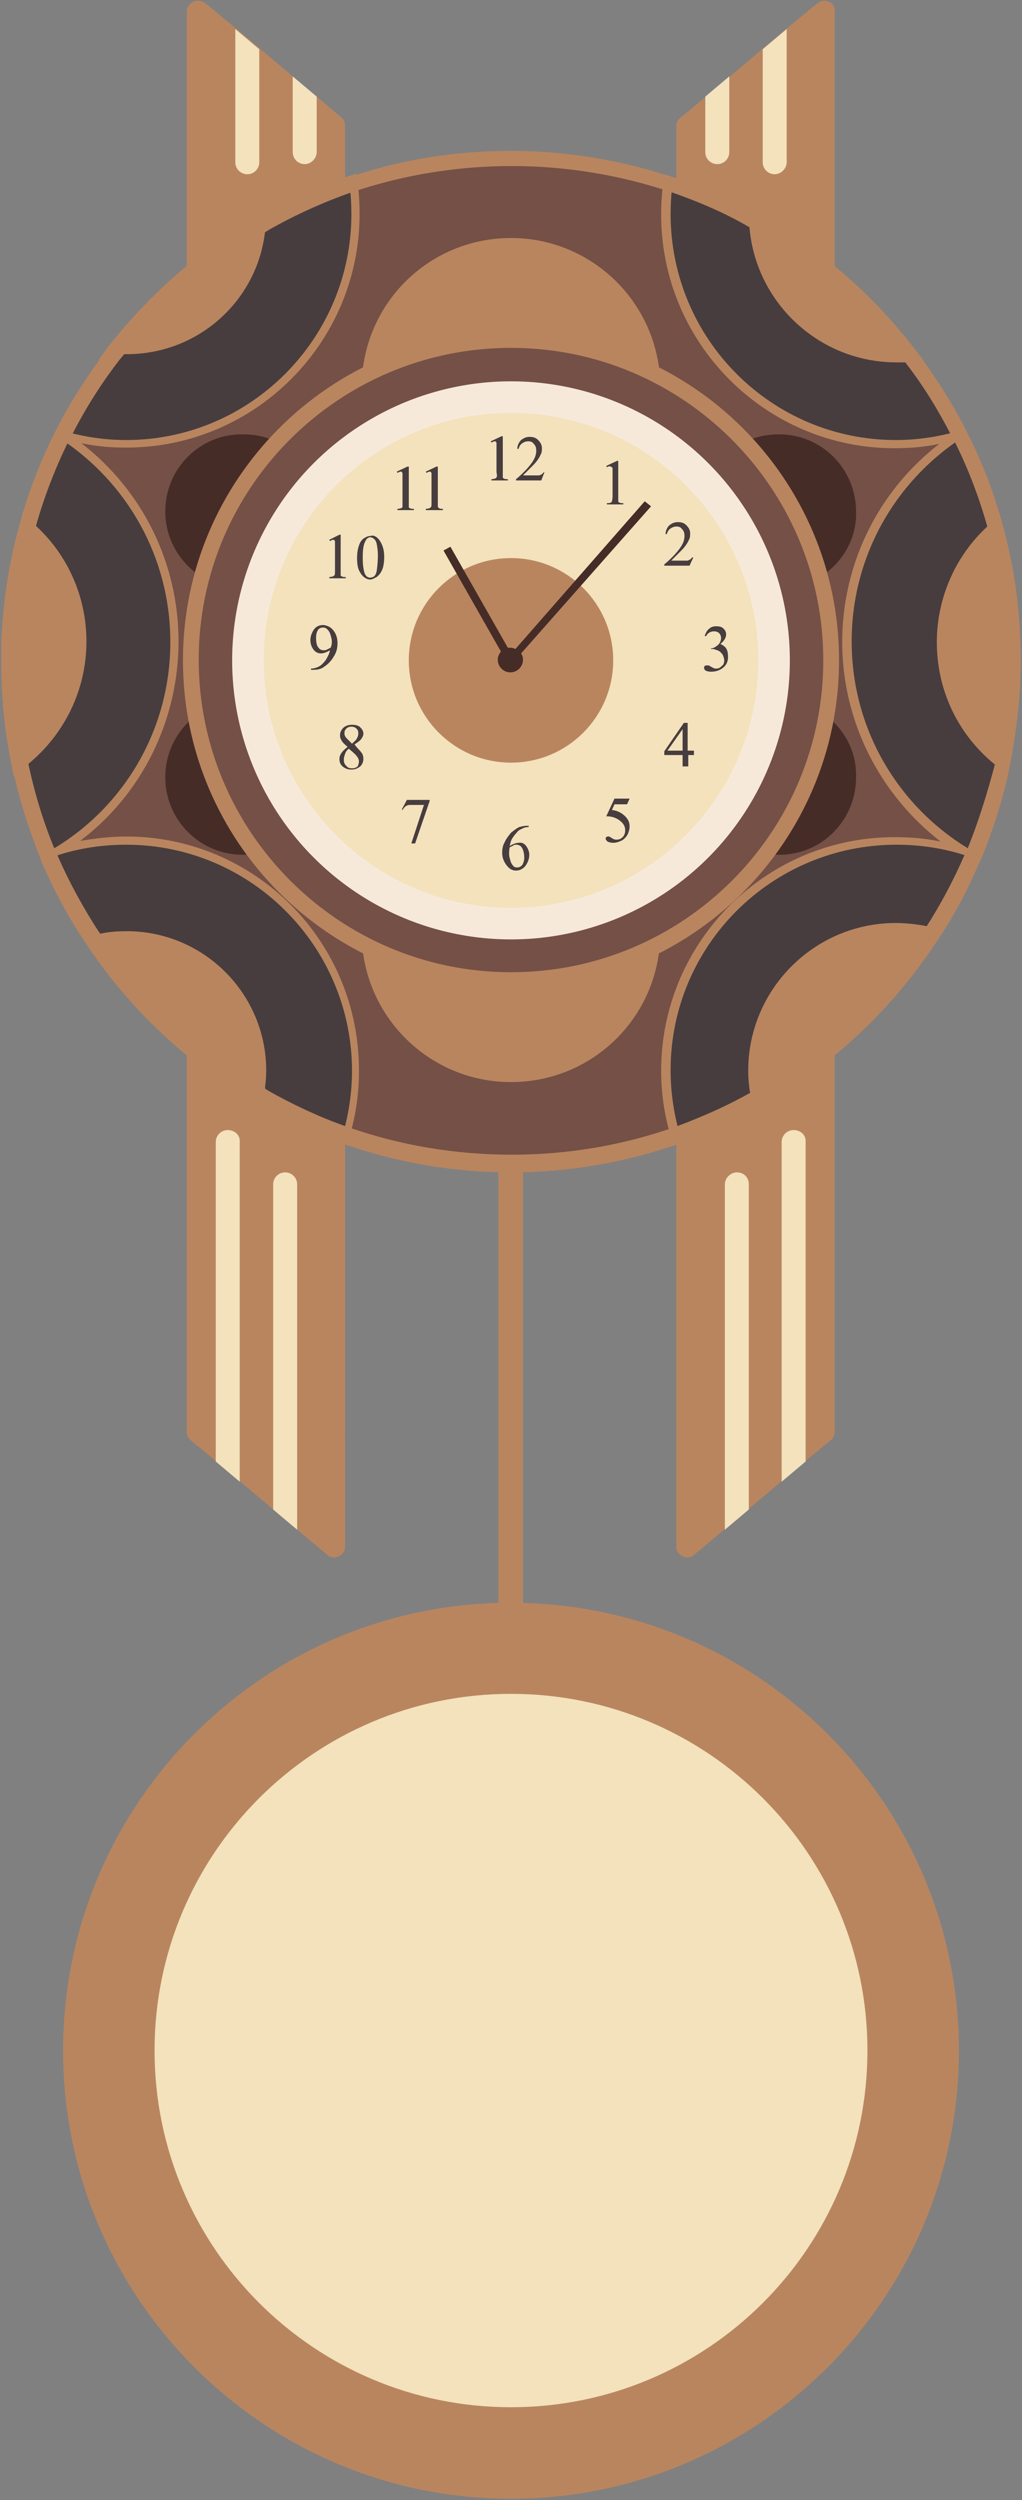
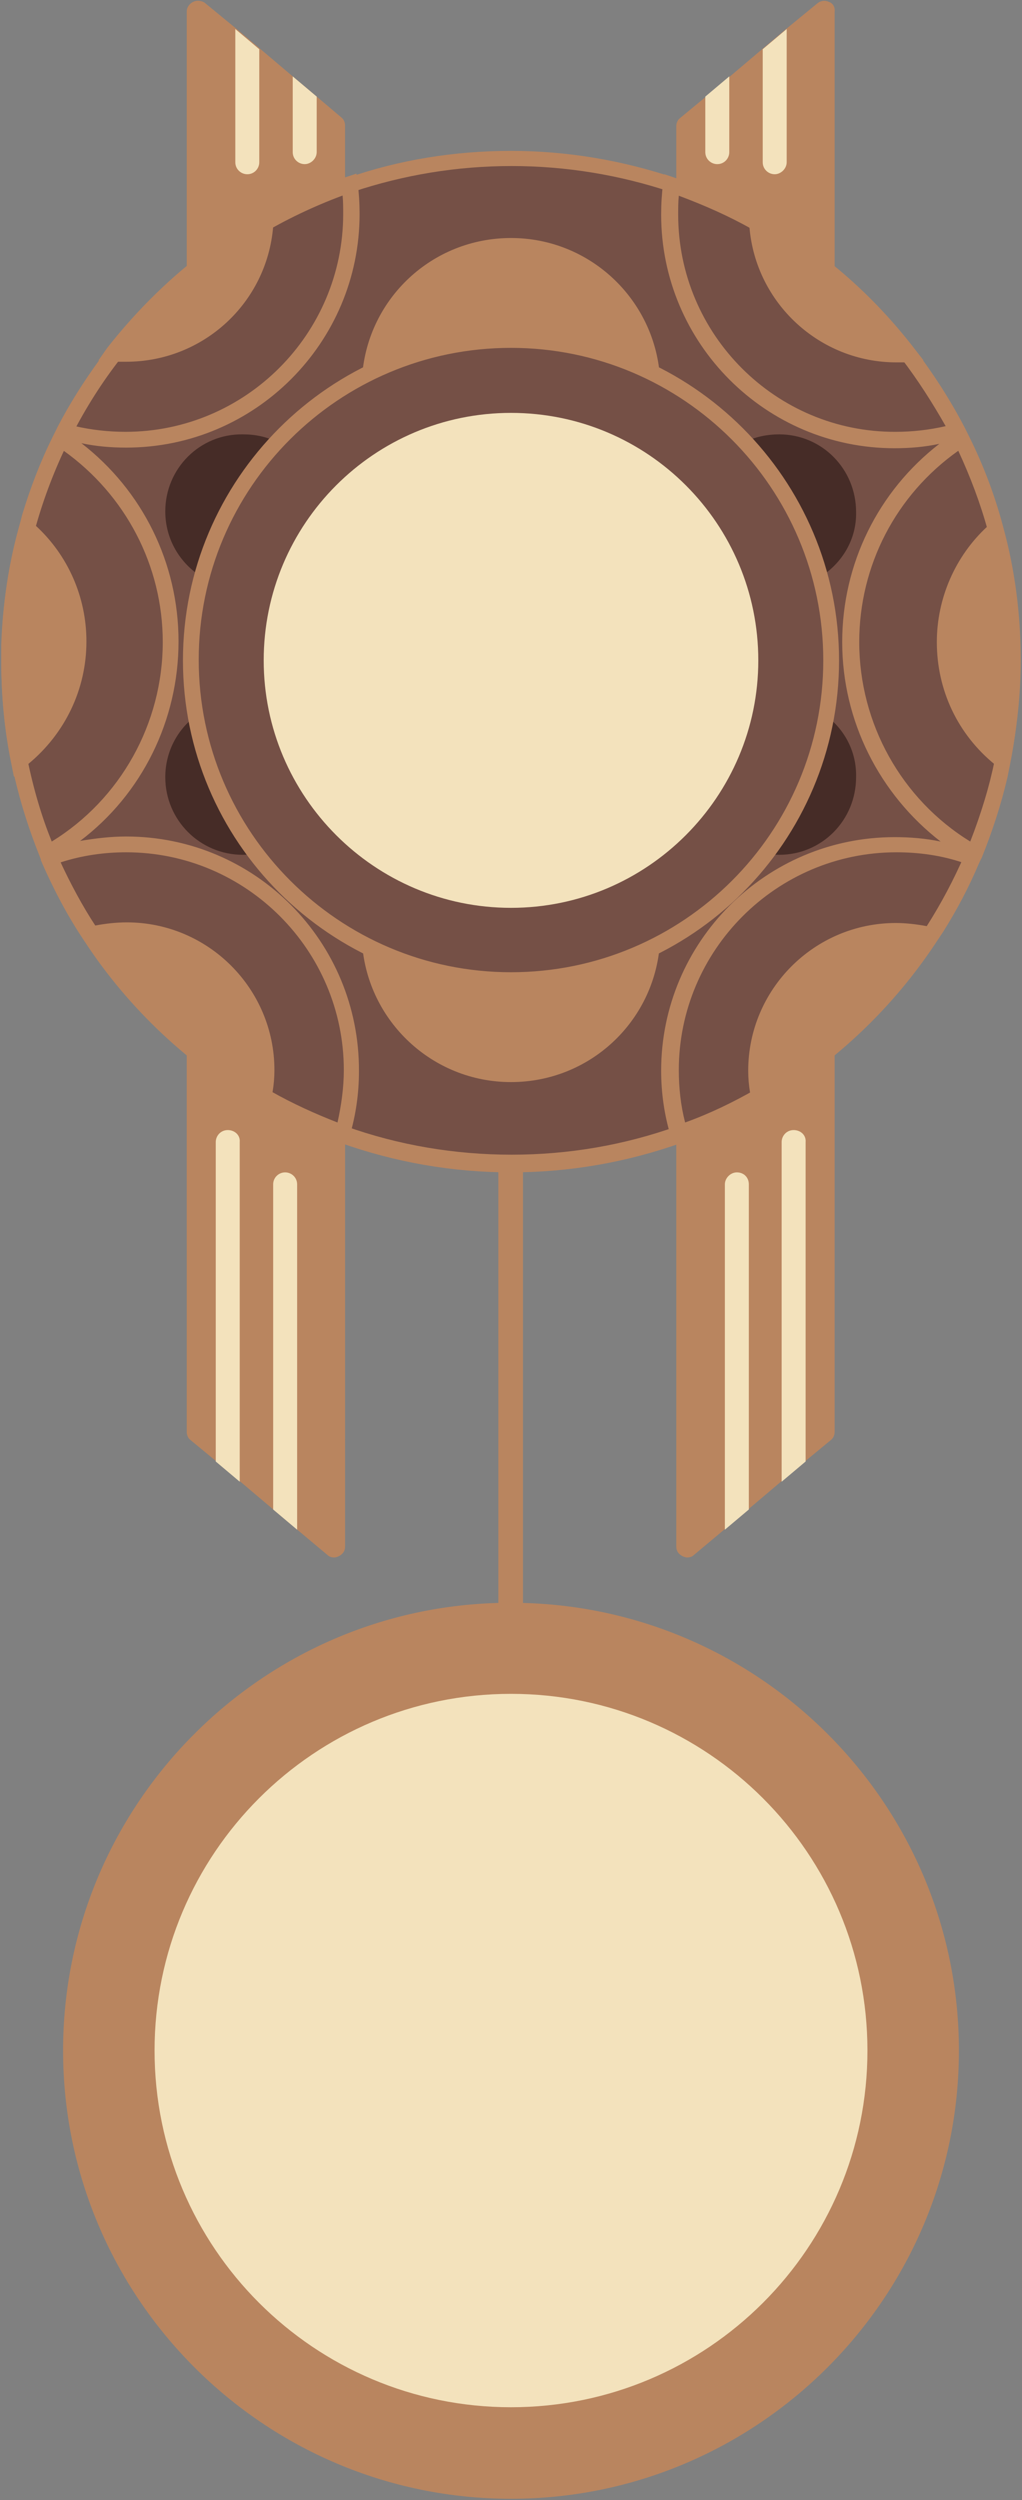
<svg xmlns="http://www.w3.org/2000/svg" viewBox="0 0 162 396">
  <rect x="0" y="0" width="162" height="396" fill="#808080" stroke="none" />
  <style type="text/css">
	.st0{fill:#B9855F;}
	.st1{fill:#F3E2BC;}
	.st2{fill:#755046;}
	.st3{fill:#F7E9DA;}
	.st4{fill:#462C27;}
	.st5{fill:#473D3E;}
	.st6{fill:#81282C;}
	.st7{font-family:'MicrosoftJhengHeiBold';}
	.st8{font-size:34.469px;}
	.st9{letter-spacing:2;}
</style>
  <path class="st0" d="M29.6,167.1l25.1-13.2V245c0,0.7-0.4,1.2-1,1.5c-0.2,0.1-0.5,0.2-0.7,0.2c-0.4,0-0.8-0.1-1.1-0.4l-4.9-4.1l-3.8-3.2l-5.2-4.4l-3.8-3.2l-4-3.3c-0.4-0.3-0.6-0.8-0.6-1.3V167.1z M50.2,15.3l-3.8-3.2l-5.2-4.4l-3.8-3.2l-5-4.1c-0.5-0.3-1.2-0.4-1.8-0.1s-1,0.9-1,1.5v41l25.1-13.2v-9.7c0-0.5-0.2-1-0.6-1.3L50.2,15.3z M107.2,245c0,0.7,0.4,1.2,1,1.5c0.2,0.1,0.5,0.2,0.7,0.2c0.4,0,0.8-0.1,1.1-0.4l4.9-4.1l3.8-3.2l5.2-4.4l3.8-3.2l4-3.3c0.4-0.3,0.6-0.8,0.6-1.3v-59.7l-25.1-13.2V245z M131.4,0.3c-0.6-0.3-1.3-0.2-1.8,0.2l-5,4.1l-3.8,3.2l-5.2,4.4l-3.8,3.2l-4,3.3c-0.4,0.3-0.6,0.8-0.6,1.3v9.7l25.1,13.2v-41C132.4,1.1,132,0.5,131.4,0.3z" />
  <path class="st1" d="M47.1,187.6v54.7l-3.8-3.2v-51.5c0-1.1,0.9-1.9,1.9-1.9C46.2,185.7,47.1,186.5,47.1,187.6z M36.1,179c-1.1,0-1.9,0.9-1.9,1.9v50.6l3.8,3.2v-53.8C38.1,179.8,37.2,179,36.1,179z M37.3,25.7c0,1.1,0.9,1.9,1.9,1.9c1.1,0,1.9-0.9,1.9-1.9V7.8l-3.8-3.2C37.3,4.6,37.3,25.7,37.3,25.7z M46.4,24.1c0,1.1,0.9,1.9,1.9,1.9s1.9-0.9,1.9-1.9v-8.8l-3.8-3.2V24.1z M116.8,185.7c-1,0-1.9,0.9-1.9,1.9v54.7l3.8-3.2v-51.5C118.7,186.5,117.9,185.7,116.8,185.7z M125.8,179c-1.1,0-1.9,0.9-1.9,1.9v53.8l3.8-3.2v-50.6C127.8,179.8,126.9,179,125.8,179z M124.7,25.7V4.6l-3.8,3.2v17.9c0,1.1,0.9,1.9,1.9,1.9C123.8,27.6,124.7,26.7,124.7,25.7zM115.6,24.1v-12l-3.8,3.2v8.8c0,1.1,0.9,1.9,1.9,1.9C114.8,26,115.6,25.1,115.6,24.1z" />
  <path class="st0" d="M82.9,253.9v-85H79v85c-38.2,1-69,32.4-69,70.9c0,39.1,31.8,71,71,71c39.1,0,71-31.8,71-71C152,286.3,121.2,254.9,82.9,253.9z" />
  <path class="st2" d="M160.5,104.6c0,5.5-0.6,10.8-1.6,16c-1,5-2.5,9.9-4.5,14.6c-0.1,0.3-0.2,0.5-0.3,0.8c-1.8,4.3-4,8.4-6.6,12.2c-6.9,10.6-16.3,19.4-27.3,25.6c-4,2.3-8.2,4.2-12.6,5.8c-8.3,3-17.3,4.6-26.7,4.6s-18.3-1.6-26.7-4.6c-4.4-1.6-8.6-3.5-12.6-5.8c-11-6.2-20.4-15.1-27.3-25.6c-2.5-3.9-4.7-7.9-6.6-12.2l0,0c-0.1-0.3-0.2-0.5-0.3-0.8c-1.9-4.6-3.4-9.5-4.5-14.5c-1-5.2-1.6-10.5-1.6-16c0-7.2,1-14.2,2.8-20.8c1.3-5,3.1-9.7,5.4-14.2c0.2-0.4,0.4-0.8,0.6-1.1c2.2-4.4,4.9-8.5,7.8-12.3c6.5-8.5,14.7-15.6,24.1-20.8c4.2-2.4,8.7-4.4,13.3-6c8-2.7,16.6-4.2,25.6-4.2c8.9,0,17.5,1.5,25.6,4.2c4.6,1.6,9.1,3.6,13.3,6l0,0c9.4,5.3,17.6,12.4,24.1,20.8c3,3.8,5.6,8,7.8,12.3c0.2,0.4,0.4,0.8,0.6,1.1c2.2,4.5,4,9.3,5.4,14.3C159.6,90.4,160.5,97.4,160.5,104.6L160.5,104.6z" />
-   <circle class="st3" cx="81" cy="104.6" r="44.2" />
  <path class="st1" d="M81,268.3c31.2,0,56.5,25.3,56.5,56.5s-25.3,56.5-56.5,56.5S24.5,356,24.5,324.8S49.8,268.3,81,268.3z M81,65.4c21.7,0,39.2,17.6,39.2,39.2s-17.6,39.2-39.2,39.2s-39.2-17.6-39.2-39.2S59.3,65.4,81,65.4z" />
-   <circle class="st0" cx="81" cy="104.6" r="16.2" />
  <path class="st4" d="M130,91.4c-2.2-8.1-6.3-15.4-11.9-21.4c1.6-0.8,3.5-1.2,5.4-1.2c6.8,0,12.2,5.5,12.2,12.3C135.8,85.4,133.5,89.2,130,91.4z M26.2,81c0,4.4,2.3,8.2,5.8,10.4C34.2,83.3,38.3,76,43.9,70c-1.6-0.8-3.4-1.2-5.4-1.2C31.7,68.7,26.2,74.2,26.2,81z M131,113.4c-1.4,8.1-4.7,15.5-9.5,21.8c0.7,0.1,1.3,0.2,2,0.2c6.8,0,12.2-5.5,12.2-12.3C135.8,119.1,133.9,115.6,131,113.4z M26.2,123.1c0,6.8,5.5,12.3,12.3,12.3c0.7,0,1.4-0.1,2-0.2c-4.8-6.3-8.1-13.7-9.5-21.8C28.1,115.6,26.2,119.1,26.2,123.1z M4.2,83.7c-1.8,6.6-2.8,13.6-2.8,20.8c0,5.5,0.6,10.8,1.6,16c5.7-4.3,9.3-11.2,9.3-18.9C12.4,94.5,9.2,88.1,4.2,83.7z M142,56.1c0.7,0,1.3,0,2-0.1c-6.5-8.5-14.7-15.6-24.1-20.8C120.5,46.8,130.2,56.1,142,56.1zM119.9,169.5c0,1.4,0.1,2.8,0.4,4.2c11-6.2,20.4-15.1,27.3-25.6c-1.8-0.5-3.6-0.7-5.5-0.7C129.8,147.4,119.9,157.3,119.9,169.5zM157.8,83.7c-5,4.4-8.2,10.8-8.2,17.9c0,7.7,3.7,14.5,9.3,18.9c1-5.2,1.6-10.5,1.6-16C160.5,97.4,159.6,90.4,157.8,83.7z" />
  <path class="st0" d="M133,104.6c0-28.7-23.3-52-52-52s-52,23.3-52,52s23.3,52,52,52S133,133.3,133,104.6z M81,154c-27.3,0-49.5-22.2-49.5-49.5S53.7,55.1,81,55.1s49.5,22.2,49.5,49.5S108.3,154,81,154z M20,132.5c-2.5,0-4.9,0.3-7.3,0.7c9.8-7.4,15.6-19.1,15.6-31.6c0-12.4-5.7-23.9-15.4-31.4c2.3,0.5,4.7,0.7,7.1,0.7c20.4,0,37-16.6,37-37c0-1.7-0.1-3.3-0.3-4.9l-0.2-1.5L55,28c-4,1.3-7.8,3-11.5,5v-0.1l-2,1.1c-1.2,0.7-2.4,1.4-3.5,2.1c-1.5,1-3,2-4.5,3c-6.2,4.5-11.7,9.9-16.5,16l0,0l-1.4,2h0.1C13.3,60.4,11,64,9.1,67.7l0,0l-0.2,0.5l-0.5,1l0,0c-2.2,4.5-4,9.3-5.4,14.3c-1.9,6.8-2.8,13.9-2.8,21.1c0,5.4,0.5,10.9,1.6,16.2c1.1,5.1,2.6,10.1,4.5,14.8l0.2,0.6l0,0v0.1l0.3,0.7l0,0c1.6,3.6,3.4,7.1,5.5,10.4l0,0l1,1.5c0.9,1.3,1.8,2.7,2.7,3.9c0.5,0.6,1,1.3,1.5,1.9C24,162.9,32,169.8,41,174.9l0,0l0,0l1.5,0.9l0,0l0,0c3.6,1.9,7.3,3.6,11.2,5l1.3,0.5l0.4-1.3c1-3.3,1.5-6.8,1.5-10.3C57,149.1,40.4,132.5,20,132.5z M21.1,54.2c0.3-0.4,0.6-0.7,0.9-1.1c0.5-0.6,1-1.2,1.6-1.7c0.3-0.3,0.6-0.7,0.9-1c0.6-0.6,1.2-1.2,1.8-1.8c0.3-0.3,0.5-0.5,0.8-0.8c1.8-1.7,3.6-3.3,5.5-4.8c0.3-0.2,0.6-0.5,0.9-0.7c0.7-0.5,1.3-1,2-1.5c0.4-0.3,0.7-0.5,1.1-0.8c0.7-0.4,1.3-0.9,2-1.3c0.4-0.2,0.8-0.5,1.2-0.7c0.2-0.1,0.5-0.3,0.7-0.4c-1.7,9.6-10,16.9-19.9,17.2C20.8,54.6,21,54.4,21.1,54.2z M18.6,57.3c0.4,0,0.9,0,1.4,0c12.2,0,22.3-9.3,23.3-21.4c3.5-1.9,7.2-3.6,11-5c0.1,1,0.1,2,0.1,3c0,19-15.5,34.5-34.5,34.5c-2.7,0-5.4-0.3-8-0.9C14,64,16.2,60.5,18.6,57.3z M4.3,120.3c-1-5.2-1.6-10.5-1.6-15.7c0-7,0.9-13.9,2.7-20.5c1.2-4.4,2.7-8.6,4.7-12.7c9.8,7,15.7,18.2,15.7,30.3c0,12.9-6.7,24.9-17.6,31.6C6.5,129.1,5.2,124.8,4.3,120.3z M40.7,171.7l-0.1-0.1c-1-0.6-2.1-1.3-3.1-2c-0.2-0.1-0.4-0.2-0.5-0.4c-1-0.7-2-1.4-2.9-2.1c-0.2-0.1-0.3-0.3-0.5-0.4c-1-0.7-1.9-1.5-2.9-2.3c-0.1-0.1-0.2-0.2-0.4-0.3c-1-0.8-1.9-1.7-2.9-2.6l0,0c-0.9-0.9-1.8-1.8-2.7-2.7c-0.1-0.1-0.2-0.2-0.3-0.3c-0.8-0.9-1.7-1.8-2.5-2.7c-0.1-0.2-0.3-0.3-0.4-0.5c-0.8-0.9-1.5-1.8-2.3-2.8c-0.1-0.2-0.3-0.3-0.4-0.5c-0.7-1-1.5-2-2.2-3l-0.1-0.1c1.1-0.2,2.3-0.3,3.4-0.3c11.5,0,20.9,9.4,20.9,20.9C40.9,170.2,40.8,171,40.7,171.7z M53.5,177.8c-3.6-1.4-7.1-3-10.3-4.8c0.2-1.2,0.3-2.3,0.3-3.5c0-12.9-10.5-23.4-23.4-23.4c-1.7,0-3.4,0.2-5,0.5c-2.1-3.2-3.9-6.6-5.5-10c3.4-1.1,6.9-1.6,10.4-1.6c19,0,34.5,15.5,34.5,34.5C54.5,172.3,54.1,175.1,53.5,177.8z M106.8,181.2L106.8,181.2L106.8,181.2L106.8,181.2z M161.8,104.6c0-7.2-0.9-14.3-2.8-21.2c-1.3-4.9-3.1-9.7-5.4-14.3l0,0l-0.7-1.4c-2.3-4.4-5-8.6-8-12.5c-6.7-8.7-14.9-15.8-24.5-21.1l-0.3-0.1c-4.2-2.4-8.7-4.3-13.3-5.9l-1.5-0.5l-0.2,1.5c-0.2,1.6-0.3,3.2-0.3,4.9c0,20.4,16.6,37,37,37c2.4,0,4.8-0.2,7.1-0.7c-9.7,7.5-15.4,19-15.4,31.4c0,12.5,5.9,24.1,15.6,31.6c-2.4-0.5-4.8-0.7-7.3-0.7c-20.4,0-37,16.6-37,37c0,3.5,0.5,7,1.5,10.3l0.4,1.3l1.3-0.5c4.5-1.6,8.8-3.6,12.8-5.9c11.1-6.3,20.7-15.3,27.7-26c2.5-3.7,4.6-7.7,6.4-11.9l0,0l0.5-1.1l0.3-0.7l0,0c1.9-4.7,3.4-9.5,4.4-14.3C161.2,115.5,161.8,110,161.8,104.6z M107.5,34c0-1,0-2,0.1-3c4,1.5,7.9,3.2,11.6,5.3l0.3,0.2l0,0c9.1,5.2,17,12,23.4,20.3c2.6,3.4,4.9,7,7,10.7c-2.6,0.6-5.3,0.9-7.9,0.9C123,68.5,107.5,53,107.5,34z M146.5,147.4c-6.8,10.4-16.1,19.1-26.8,25.2c-3.5,2-7.2,3.8-11.1,5.2c-0.7-2.7-1-5.5-1-8.3c0-19,15.5-34.5,34.5-34.5l0,0c3.6,0,7.1,0.5,10.4,1.6C150.7,140.4,148.7,144,146.5,147.4z M157.7,120.3c-0.9,4.4-2.2,8.7-3.9,13c-10.9-6.7-17.6-18.7-17.6-31.6c0-12.1,5.8-23.3,15.7-30.3c1.9,4.1,3.5,8.3,4.7,12.7c1.8,6.6,2.7,13.5,2.7,20.5C159.3,109.8,158.7,115.1,157.7,120.3z" />
-   <path class="st5" d="M55.4,29.2c0.2,1.5,0.3,3.1,0.3,4.7c0,19.7-16,35.8-35.7,35.8c-3.4,0-6.7-0.5-9.8-1.4c2.2-4.4,4.9-8.5,7.8-12.3c6.5-8.5,14.7-15.6,24.1-20.8C46.3,32.8,50.8,30.8,55.4,29.2z M20,133.8c-4.3,0-8.3,0.7-12.1,2.1l0,0c1.8,4.3,4,8.4,6.6,12.2c6.9,10.6,16.3,19.4,27.3,25.6c4,2.3,8.2,4.2,12.6,5.8c0.9-3.2,1.4-6.5,1.4-10l0,0C55.7,149.8,39.7,133.8,20,133.8z M27,101.7c0-13.5-6.9-25.3-17.4-32.2c-2.2,4.5-4,9.3-5.4,14.2c-1.8,6.6-2.8,13.6-2.8,20.8c0,5.5,0.6,10.8,1.6,16c1,5,2.5,9.9,4.5,14.5C19.2,128.5,27,116,27,101.7z M142,69.7c3.4,0,6.7-0.5,9.8-1.4c-2.2-4.4-4.9-8.5-7.8-12.3c-6.5-8.5-14.7-15.6-24.1-20.8l0,0c-4.2-2.4-8.7-4.4-13.3-6c-0.2,1.5-0.3,3.1-0.3,4.7C106.3,53.7,122.3,69.7,142,69.7z M106.3,169.5c0,3.5,0.5,6.8,1.4,10c4.4-1.6,8.6-3.5,12.6-5.8c11-6.2,20.4-15.1,27.3-25.6c2.5-3.8,4.7-7.9,6.6-12.2c-3.8-1.4-7.9-2.1-12.1-2.1C122.3,133.8,106.3,149.8,106.3,169.5z M157.8,83.7c-1.3-5-3.1-9.7-5.4-14.3c-10.5,6.9-17.4,18.7-17.4,32.2c0,14.3,7.8,26.8,19.5,33.4c1.9-4.6,3.4-9.5,4.5-14.6c1-5.2,1.6-10.5,1.6-16C160.5,97.4,159.6,90.4,157.8,83.7z" />
-   <path class="st5" d="M96.2,74l-0.1-0.2l1.7-0.8H98v5.7c0,0.4,0,0.6,0,0.7s0.1,0.2,0.2,0.2c0.1,0.1,0.3,0.1,0.6,0.1v0.2h-2.6v-0.2c0.3,0,0.5,0,0.6-0.1c0.1,0,0.2-0.1,0.2-0.2s0.1-0.3,0.1-0.7v-3.6c0-0.5,0-0.8,0-0.9S97,74,97,74c-0.1,0-0.1-0.1-0.2-0.1C96.6,73.8,96.4,73.9,96.2,74z M109.9,88.3h-0.2c-0.1,0.1-0.2,0.3-0.3,0.3c-0.1,0.1-0.2,0.1-0.4,0.2c-0.1,0-0.4,0-0.8,0h-1.8c0.2-0.2,0.7-0.7,1.6-1.6c0.6-0.6,1-1.2,1.2-1.7c0.2-0.3,0.2-0.7,0.2-1c0-0.5-0.2-0.9-0.6-1.3s-0.8-0.5-1.4-0.5c-0.5,0-0.9,0.2-1.3,0.5c-0.3,0.3-0.6,0.8-0.6,1.4h0.2c0.1-0.4,0.3-0.7,0.6-0.9c0.3-0.2,0.6-0.3,0.9-0.3c0.4,0,0.7,0.1,0.9,0.4c0.3,0.3,0.4,0.6,0.4,1.1c0,0.6-0.2,1.2-0.7,1.9c-0.5,0.7-1.3,1.6-2.5,2.6v0.2h4L109.9,88.3z M115.1,102.7c-0.2-0.3-0.5-0.5-0.9-0.7c0.6-0.5,0.9-1,0.9-1.5c0-0.3-0.1-0.6-0.3-0.8c-0.3-0.4-0.7-0.5-1.3-0.5c-0.4,0-0.8,0.1-1.1,0.4c-0.3,0.2-0.5,0.6-0.7,1.1l0,0l0.2,0.1c0.3-0.6,0.8-0.8,1.3-0.8c0.3,0,0.6,0.1,0.8,0.3c0.2,0.2,0.3,0.5,0.3,0.8s-0.1,0.5-0.2,0.7s-0.3,0.4-0.6,0.6c-0.3,0.2-0.5,0.3-0.8,0.3v0.1h0.2c0.3,0,0.5,0.1,0.8,0.2s0.4,0.2,0.6,0.4c0.1,0.1,0.2,0.2,0.3,0.4c0.1,0.3,0.2,0.5,0.2,0.8c0,0.4-0.1,0.7-0.4,0.9c-0.3,0.3-0.5,0.4-0.9,0.4c-0.1,0-0.3,0-0.4-0.1c-0.1,0-0.2-0.1-0.4-0.2c-0.2-0.1-0.3-0.2-0.4-0.2s-0.2,0-0.3,0c-0.1,0-0.2,0-0.3,0.1c-0.1,0.1-0.1,0.2-0.1,0.3c0,0.1,0.1,0.3,0.2,0.4c0.2,0.1,0.5,0.2,0.9,0.2c0.9,0,1.6-0.3,2.1-0.8c0.4-0.4,0.6-0.9,0.6-1.5C115.4,103.4,115.3,103,115.1,102.7z M109.1,118.9h0.9v0.7h-0.9v1.8h-0.9v-1.8h-2.9V119l3.1-4.5h0.6v4.4H109.1z M108.2,115.5l-2.4,3.4h2.4V115.5z M96.1,129.3c0.6,0,1.1,0.1,1.5,0.3c0.5,0.2,0.8,0.5,1.1,0.8c0.3,0.4,0.4,0.7,0.4,1.1c0,0.4-0.1,0.8-0.4,1.1s-0.6,0.4-1,0.4c-0.3,0-0.5-0.1-0.8-0.3c-0.2-0.1-0.3-0.2-0.3-0.2c-0.1,0-0.1,0-0.2,0s-0.2,0-0.3,0.1c-0.1,0.1-0.1,0.2-0.1,0.2c0,0.2,0.1,0.3,0.3,0.5c0.2,0.1,0.5,0.2,0.9,0.2s0.8-0.1,1.2-0.3c0.3-0.1,0.5-0.3,0.7-0.5s0.4-0.5,0.5-0.8s0.2-0.6,0.2-1c0-0.6-0.2-1.1-0.7-1.6s-1.2-0.9-2.1-1l0.4-0.9h2l0.4-0.9h-2.4L96.1,129.3z M99.8,126.6L99.8,126.6L99.8,126.6L99.8,126.6z M83.4,134c0.3,0.4,0.5,0.9,0.5,1.4c0,0.6-0.2,1.1-0.5,1.6c-0.4,0.6-1,0.9-1.6,0.9c-0.5,0-0.9-0.2-1.2-0.5c-0.6-0.6-1-1.4-1-2.3c0-0.6,0.1-1.2,0.4-1.7c0.2-0.5,0.6-1,1-1.5c0.5-0.4,0.9-0.7,1.3-0.9c0.4-0.1,0.8-0.2,1.2-0.2h0.3v0.2c-0.4,0-0.8,0.1-1.1,0.3c-0.3,0.1-0.6,0.3-0.8,0.6c-0.3,0.3-0.5,0.6-0.7,0.9c-0.2,0.3-0.3,0.7-0.4,1.2c0.5-0.3,1-0.5,1.4-0.5C82.7,133.4,83.1,133.6,83.4,134z M83.1,135.9c0-0.6-0.1-1.1-0.3-1.5c-0.2-0.4-0.5-0.6-1-0.6c-0.1,0-0.3,0-0.4,0.1s-0.4,0.2-0.6,0.3l0,0c-0.1,0.4-0.1,0.8-0.1,1.1s0.1,0.7,0.2,1c0.1,0.4,0.3,0.7,0.5,0.9s0.4,0.2,0.6,0.2c0.3,0,0.5-0.1,0.8-0.4C82.9,136.8,83.1,136.4,83.1,135.9z M63.7,128.2l0.1,0.1c0.2-0.3,0.4-0.6,0.7-0.7c0.2-0.1,0.4-0.1,0.8-0.1h1.9l-2,6.1h0.6l2.3-6.7v-0.2h-3.6L63.7,128.2z M57.2,119.1c0.3,0.3,0.4,0.7,0.4,1.1c0,0.5-0.2,0.9-0.5,1.2c-0.4,0.3-0.8,0.5-1.4,0.5c-0.6,0-1.1-0.2-1.5-0.6c-0.3-0.3-0.4-0.7-0.4-1.1c0-0.3,0.1-0.6,0.3-0.9s0.5-0.6,1-1c-0.5-0.4-0.9-0.8-1-1.1c-0.2-0.3-0.2-0.5-0.2-0.8c0-0.4,0.2-0.8,0.5-1.1c0.3-0.3,0.8-0.5,1.4-0.5c0.5,0,1,0.1,1.3,0.4s0.5,0.6,0.5,1c0,0.3-0.1,0.5-0.3,0.8s-0.6,0.6-1.1,0.9C56.6,118.5,57,118.8,57.2,119.1z M55.8,117.8c0.4-0.4,0.7-0.6,0.8-0.9c0.1-0.2,0.2-0.4,0.2-0.7c0-0.4-0.1-0.6-0.3-0.8c-0.2-0.2-0.5-0.3-0.8-0.3s-0.6,0.1-0.8,0.3c-0.2,0.2-0.3,0.4-0.3,0.7c0,0.2,0,0.3,0.1,0.5s0.2,0.3,0.4,0.5L55.8,117.8z M56.9,120.6c0-0.2-0.1-0.5-0.2-0.6c-0.2-0.4-0.7-0.8-1.4-1.4c-0.3,0.2-0.5,0.5-0.6,0.8s-0.2,0.6-0.2,0.9c0,0.4,0.1,0.8,0.4,1c0.2,0.3,0.5,0.4,0.9,0.4s0.6-0.1,0.9-0.3C56.8,121.1,56.9,120.9,56.9,120.6z M52.8,99.8c0.5,0.6,0.7,1.3,0.7,2.1c0,0.8-0.2,1.5-0.6,2.1c-0.4,0.7-0.9,1.2-1.5,1.6c-0.5,0.4-1.1,0.5-1.8,0.5h-0.3v-0.2c0.4,0,0.8-0.1,1.2-0.3c0.4-0.2,0.7-0.5,1.1-1c0.3-0.5,0.6-1,0.7-1.6c-0.5,0.3-1,0.5-1.4,0.5c-0.5,0-0.9-0.2-1.2-0.6s-0.5-0.9-0.5-1.5s0.2-1.1,0.5-1.6c0.4-0.6,0.9-0.8,1.6-0.8C51.9,99.1,52.4,99.3,52.8,99.8z M52.6,101.6c0-0.3-0.1-0.7-0.2-1c-0.1-0.4-0.3-0.7-0.5-0.9c-0.2-0.2-0.4-0.3-0.7-0.3s-0.6,0.1-0.8,0.4s-0.3,0.7-0.3,1.2c0,0.7,0.1,1.3,0.4,1.6c0.2,0.3,0.5,0.4,0.8,0.4c0.2,0,0.3,0,0.5-0.1s0.4-0.2,0.6-0.3C52.6,102.2,52.6,101.9,52.6,101.6z M52.8,85.5c0.1,0,0.2,0,0.2,0.1c0.1,0.1,0.1,0.1,0.1,0.2s0,0.5,0,0.9v3.7c0,0.4,0,0.7-0.1,0.7c0,0.1-0.1,0.1-0.2,0.2c-0.1,0-0.3,0.1-0.6,0.1v0.2h2.6v-0.2c-0.3,0-0.5,0-0.6-0.1c-0.1,0-0.2-0.1-0.2-0.2s0-0.3,0-0.7v-5.7h-0.2l-1.6,0.8l0.1,0.2C52.5,85.6,52.7,85.5,52.8,85.5z M60.1,85.5c0.5,0.7,0.8,1.5,0.8,2.7c0,0.8-0.1,1.5-0.3,2s-0.5,0.9-0.9,1.2c-0.4,0.2-0.7,0.4-1,0.4c-0.6,0-1.2-0.4-1.6-1.1c-0.4-0.6-0.5-1.4-0.5-2.3c0-0.8,0.1-1.4,0.3-2s0.5-1,0.9-1.2c0.3-0.2,0.6-0.3,0.9-0.3C59.2,84.7,59.7,85,60.1,85.5z M59.9,88c0-0.8-0.1-1.4-0.2-1.9c-0.1-0.4-0.3-0.7-0.5-0.8c-0.1-0.1-0.3-0.2-0.5-0.2s-0.4,0.1-0.6,0.3c-0.2,0.3-0.4,0.7-0.5,1.3c-0.1,0.6-0.1,1.2-0.1,1.8c0,0.9,0.1,1.7,0.3,2.3c0.2,0.5,0.5,0.7,0.9,0.7c0.2,0,0.4-0.1,0.6-0.2c0.2-0.2,0.3-0.4,0.4-0.8C59.8,89.8,59.9,89,59.9,88z M63.8,80.3c0,0.1-0.1,0.1-0.2,0.2c-0.1,0-0.3,0.1-0.6,0.1v0.2h2.6v-0.2c-0.3,0-0.5,0-0.6-0.1c-0.1,0-0.2-0.1-0.2-0.2s0-0.3,0-0.7v-5.7h-0.2l-1.7,0.8l0.1,0.2c0.2-0.1,0.4-0.2,0.5-0.2s0.2,0,0.2,0.1c0.1,0.1,0.1,0.1,0.1,0.2s0,0.5,0,0.9v3.7C63.8,80,63.8,80.2,63.8,80.3z M69.4,80.3c0-0.1,0-0.3,0-0.7v-5.7h-0.2l-1.7,0.8l0.1,0.2c0.2-0.1,0.4-0.2,0.5-0.2s0.2,0,0.2,0.1c0.1,0.1,0.1,0.1,0.1,0.2s0,0.5,0,0.9v3.7c0,0.4,0,0.7-0.1,0.7c0,0.1-0.1,0.1-0.2,0.2c-0.1,0-0.3,0.1-0.6,0.1v0.2h2.7v-0.2c-0.3,0-0.5,0-0.6-0.1C69.5,80.4,69.5,80.4,69.4,80.3z M78.7,75.6c0,0.1-0.1,0.1-0.2,0.2c-0.1,0-0.3,0.1-0.6,0.1v0.2h2.6v-0.2c-0.3,0-0.5,0-0.6-0.1c-0.1,0-0.2-0.1-0.2-0.2s0-0.3,0-0.7v-5.8h-0.2l-1.7,0.8l0.1,0.2c0.2-0.1,0.4-0.2,0.5-0.2s0.2,0,0.2,0.1c0.1,0.1,0.1,0.1,0.1,0.2s0,0.5,0,0.9v3.7C78.8,75.3,78.8,75.5,78.7,75.6z M85.9,75.1c-0.1,0.1-0.2,0.1-0.4,0.2c-0.1,0-0.4,0-0.8,0h-1.8c0.2-0.2,0.7-0.7,1.6-1.6c0.6-0.6,1-1.2,1.2-1.7c0.2-0.3,0.2-0.7,0.2-1c0-0.5-0.2-0.9-0.6-1.3s-0.8-0.5-1.4-0.5c-0.5,0-0.9,0.2-1.3,0.5C82.3,70,82,70.5,82,71.1h0.2c0.1-0.4,0.3-0.7,0.6-0.9c0.3-0.2,0.6-0.3,0.9-0.3c0.4,0,0.7,0.1,0.9,0.4c0.3,0.3,0.4,0.6,0.4,1.1c0,0.6-0.2,1.2-0.7,1.9c-0.5,0.7-1.3,1.6-2.5,2.6v0.2h4l0.5-1.3h-0.1C86.1,74.9,86,75,85.9,75.1z" />
  <path class="st0" d="M161.5,98.2c-0.3-4.1-1-8.2-1.9-12.2c-0.2-0.9-0.4-1.7-0.7-2.6l-0.5-1.9l0,0c-1.3-4.3-2.9-8.5-4.9-12.5c-0.2-0.4-0.4-0.8-0.6-1.2c-1.9-3.8-4.2-7.3-6.6-10.7h0.1l-1.4-1.8c-6.7-8.7-14.9-15.8-24.5-21.1l-2-1.1v0.1c-3.7-1.9-7.6-3.6-11.5-5c-8.3-2.8-17.1-4.3-26-4.3s-17.7,1.4-26,4.3c-4.7,1.6-9.3,3.6-13.5,6.1C32,39.6,23.7,46.8,17,55.4c-3,3.9-5.7,8.1-8,12.5c-0.2,0.4-0.4,0.8-0.6,1.2c-2,4-3.6,8.2-4.9,12.5l0,0l-0.5,2l0,0c-1.6,6-2.6,12.2-2.8,18.5c0,0.9,0,1.8,0,2.7c0,5.4,0.5,10.9,1.6,16.2l0,0l0,0l0,0l0.4,2h0.1c1,4.4,2.4,8.7,4.1,12.9c0.1,0.1,0.1,0.2,0.1,0.3s0,0.1,0.1,0.2l0.1,0.3c1.9,4.3,4.1,8.5,6.7,12.4c7,10.7,16.6,19.7,27.7,26c4,2.3,8.3,4.3,12.8,5.9c8.7,3.1,17.8,4.7,27.1,4.7l0,0c9.3,0,18.4-1.6,27.1-4.7c3.9-1.4,7.7-3.1,11.2-5l0,0l1.5-0.9c1.4-0.8,2.8-1.6,4.1-2.5c9.4-6.1,17.5-14.2,23.6-23.5l0,0l0,0l1-1.5l0,0c2.2-3.5,4.1-7.1,5.7-10.9c0.1-0.1,0.1-0.3,0.2-0.4c0-0.1,0.1-0.2,0.2-0.4c1.7-4.2,3.1-8.5,4.1-12.8l0,0l0.4-2c0.8-4,1.3-8.1,1.5-12.2c0.1-1.4,0.1-2.7,0.1-4.1C161.8,102.4,161.7,100.3,161.5,98.2z M153.3,134.6c-0.1,0.1-0.1,0.3-0.2,0.4c0,0.1-0.1,0.2-0.2,0.4c-1.7,3.9-3.7,7.7-6,11.3c-1.6-0.3-3.3-0.5-4.9-0.5c-12.9,0-23.4,10.5-23.4,23.4c0,1.2,0.1,2.3,0.3,3.5c-3.7,2.1-7.6,3.8-11.6,5.3c-8.4,3-17.2,4.5-26.2,4.5s-17.9-1.5-26.3-4.5c-4.3-1.5-8.5-3.5-12.4-5.7c-0.1-0.1-0.3-0.2-0.4-0.3c0.1-0.9,0.2-1.9,0.2-2.8c0-12.2-9.9-22.1-22.1-22.1c-1.4,0-2.9,0.1-4.2,0.4c-0.1-0.1-0.2-0.3-0.3-0.4c-2.4-3.7-4.6-7.7-6.4-11.8l0,0l-0.1-0.3C9,135.3,9,135.2,8.9,135c-0.1-0.1-0.1-0.3-0.2-0.4c-1.8-4.3-3.2-8.9-4.2-13.6c5.8-4.8,9.2-11.8,9.2-19.4c0-7-2.9-13.6-8-18.3c1.3-4.6,3-9,5.1-13.3c0.2-0.4,0.3-0.7,0.6-1.1c2.2-4.3,4.8-8.4,7.7-12.1c0.2-0.2,0.4-0.5,0.6-0.7c0.1,0,0.3,0,0.4,0c11.3,0,20.6-8.4,21.9-19.3c0.3-0.2,0.5-0.3,0.8-0.5c4.1-2.3,8.5-4.3,13.1-5.9c8.1-2.7,16.5-4.1,25.2-4.1c8.6,0,17.1,1.4,25.2,4.1c4.3,1.5,8.6,3.3,12.5,5.6c1,12,11.1,21.4,23.3,21.4c0.5,0,0.9,0,1.4,0c2.8,3.6,5.2,7.5,7.3,11.6c0.2,0.4,0.4,0.7,0.6,1.1c2.1,4.2,3.8,8.7,5.1,13.3c-5.1,4.7-8,11.4-8,18.3c0,7.6,3.3,14.6,9.2,19.4C156.5,125.6,155.1,130.2,153.3,134.6z M81,155.3c8.5,0,16.6-2.1,23.6-5.8c-0.9,12.3-11.1,21.9-23.6,21.9s-22.7-9.7-23.6-21.9C64.4,153.2,72.5,155.3,81,155.3z M104.6,59.6c-7-3.7-15.1-5.8-23.6-5.8s-16.6,2.1-23.6,5.8C58.3,47.3,68.5,37.7,81,37.7S103.7,47.4,104.6,59.6z" />
-   <path class="st4" d="M103.2,80.2l-1-0.8l-20.5,23.4c-0.2-0.1-0.5-0.2-0.8-0.2c-0.1,0-0.3,0-0.4,0l-9.1-16l-1.1,0.6l9.1,16c-0.3,0.4-0.5,0.8-0.5,1.3c0,1.1,0.9,2,2,2s2-0.9,2-2c0-0.4-0.1-0.7-0.3-1L103.2,80.2z" />
</svg>